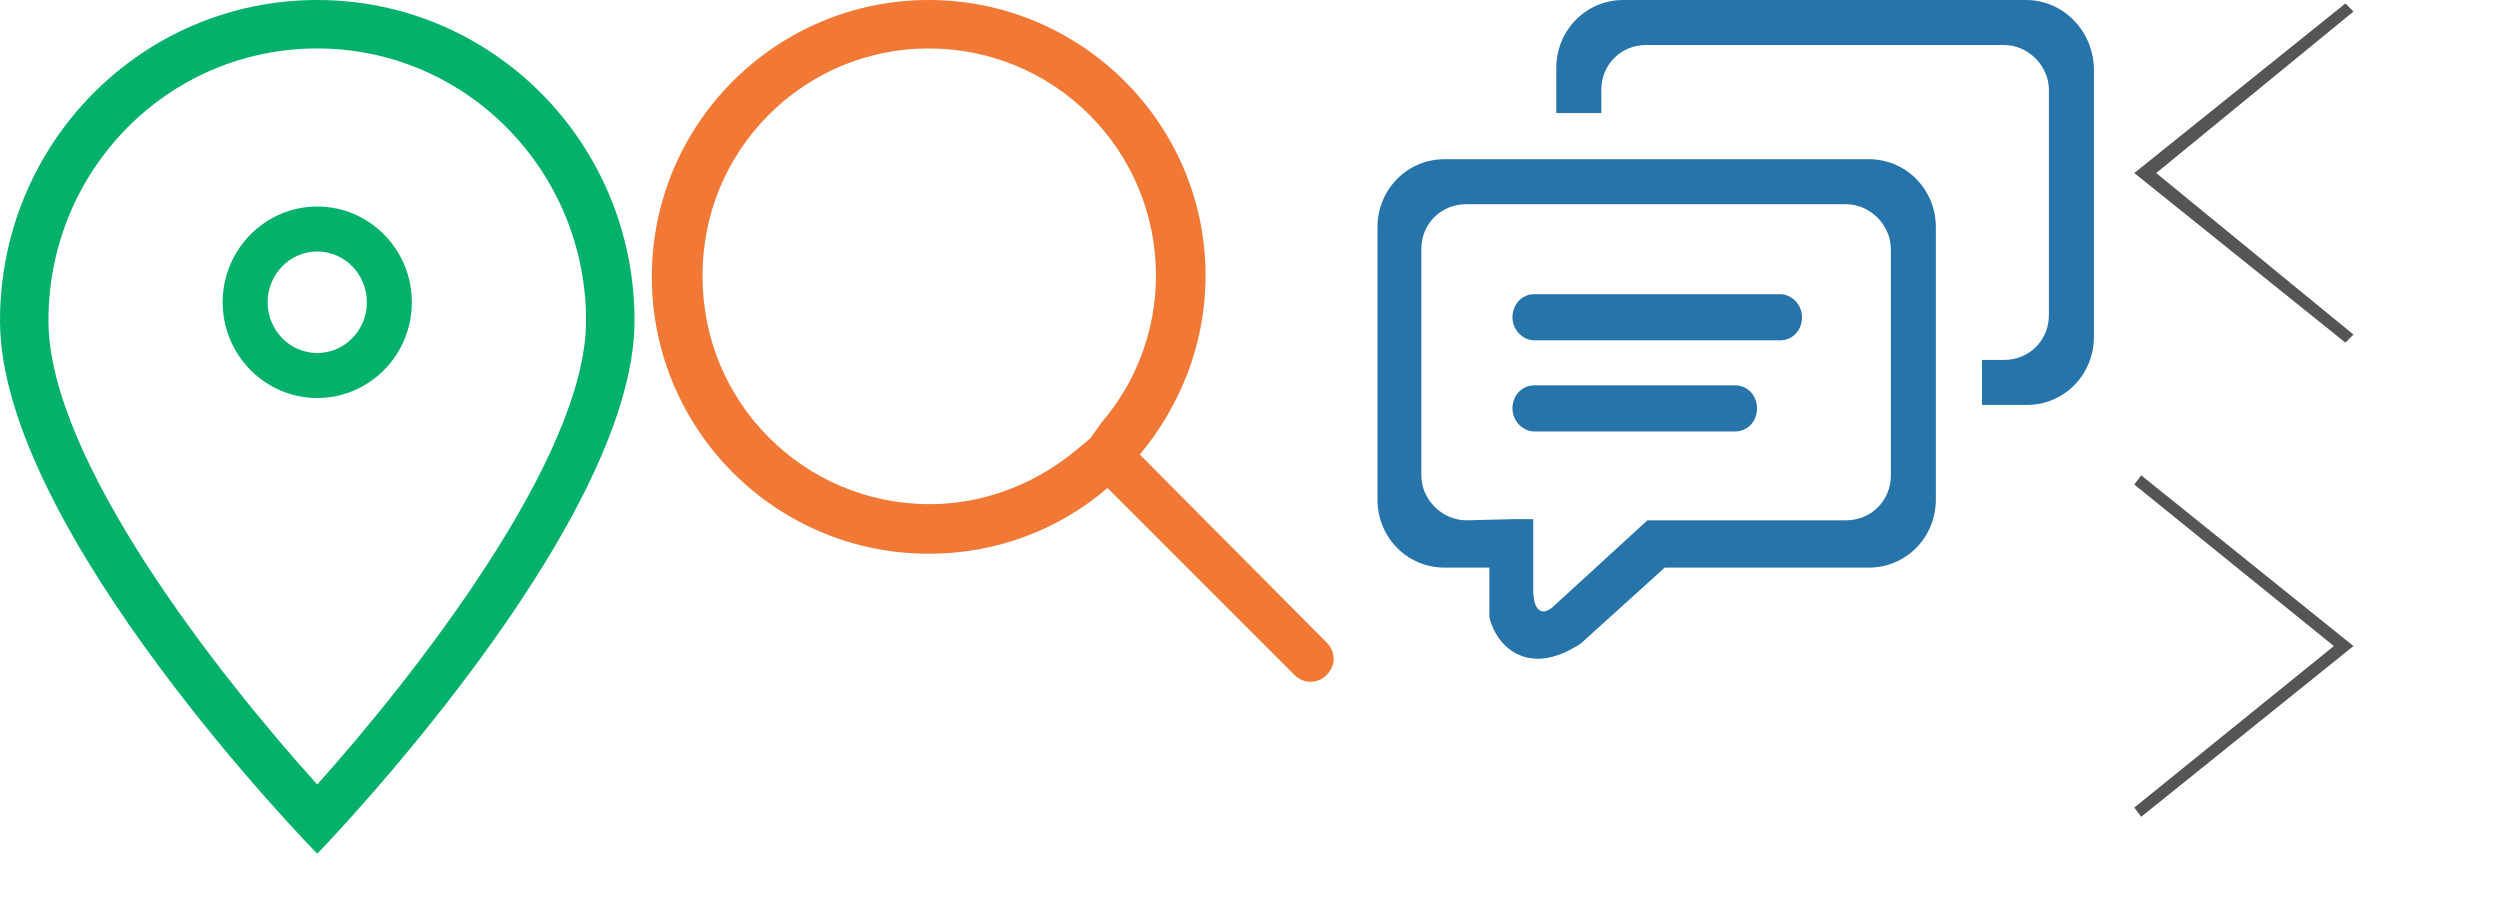
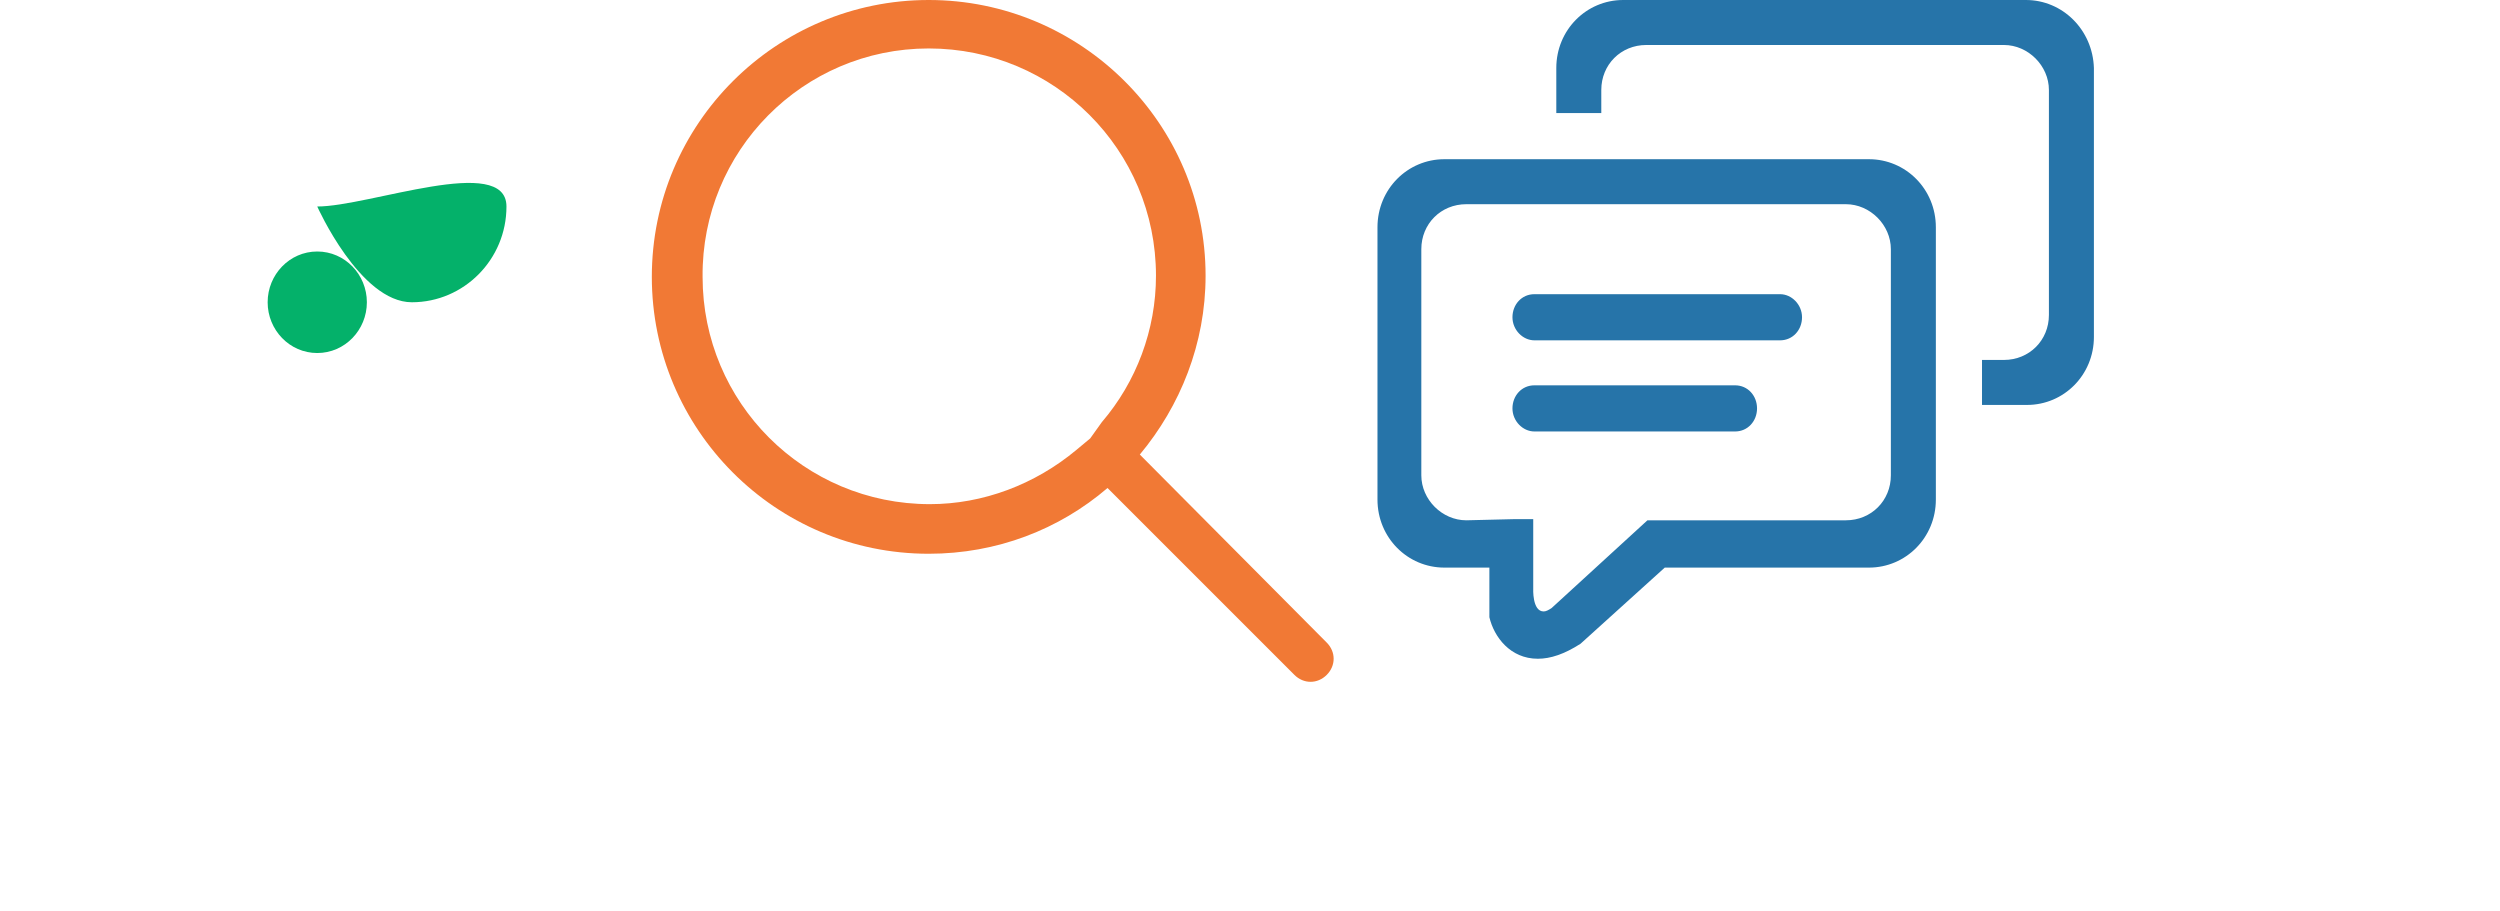
<svg xmlns="http://www.w3.org/2000/svg" version="1.1" id="Layer_1" x="0px" y="0px" width="216.7px" height="79px" viewBox="0 0 216.7 79" enable-background="new 0 0 216.7 79" xml:space="preserve">
  <g>
-     <path fill="#04B16A" d="M27.5,4.2c12.9,0,23.3,10.6,23.3,23.6C50.8,39.6,36,58.5,27.5,68C19,58.6,4.2,39.8,4.2,27.8   C4.2,14.7,14.6,4.2,27.5,4.2 M27.5,0C12.3,0,0,12.4,0,27.8C0,46,27.5,74,27.5,74S55,45.7,55,27.8C55,12.4,42.7,0,27.5,0L27.5,0z" />
-   </g>
+     </g>
  <g>
-     <path fill="#04B16A" d="M27.5,21.8c2.4,0,4.3,2,4.3,4.4s-1.9,4.4-4.3,4.4s-4.3-2-4.3-4.4S25.1,21.8,27.5,21.8 M27.5,17.9   c-4.5,0-8.2,3.7-8.2,8.3s3.7,8.3,8.2,8.3s8.2-3.7,8.2-8.3S32,17.9,27.5,17.9L27.5,17.9z" />
+     <path fill="#04B16A" d="M27.5,21.8c2.4,0,4.3,2,4.3,4.4s-1.9,4.4-4.3,4.4s-4.3-2-4.3-4.4S25.1,21.8,27.5,21.8 M27.5,17.9   s3.7,8.3,8.2,8.3s8.2-3.7,8.2-8.3S32,17.9,27.5,17.9L27.5,17.9z" />
  </g>
  <g>
    <path fill="#F17935" d="M80.5,4.2c10.9,0,19.7,8.8,19.7,19.7c0,4.7-1.7,9.2-4.7,12.7l-1,1.4l-1.2,1c-3.6,3-8.1,4.7-12.7,4.7   c-10.9,0-19.7-8.8-19.7-19.7C60.8,13.1,69.6,4.2,80.5,4.2 M80.5,0c-13.2,0-24,10.7-24,24c0,13.2,10.7,24,24,24   c5.9,0,11.3-2.1,15.5-5.7l16.2,16.2c0.4,0.4,0.9,0.6,1.4,0.6s1-0.2,1.4-0.6c0.8-0.8,0.8-2,0-2.8L98.8,39.4   c3.5-4.2,5.7-9.6,5.7-15.5C104.5,10.7,93.7,0,80.5,0L80.5,0z" />
  </g>
  <g>
    <path fill="#2674A9" d="M175.6,0h-34.9c-3.2,0-5.8,2.6-5.8,5.9v3.9h3.9v-2c0-2.2,1.7-3.9,3.9-3.9h31c2.1,0,3.9,1.8,3.9,3.9v19.5   c0,2.2-1.7,3.9-3.9,3.9h-1.9v3.9h3.9c3.2,0,5.8-2.6,5.8-5.9V5.9C181.4,2.6,178.8,0,175.6,0L175.6,0z M162,13.8h-36.8   c-3.2,0-5.8,2.6-5.8,5.9v23.6c0,3.3,2.6,5.9,5.8,5.9h3.9v4.3c0.4,1.7,1.8,3.6,4.2,3.6c1.1,0,2.3-0.4,3.7-1.3l7.3-6.6H162   c3.2,0,5.8-2.6,5.8-5.9V19.7C167.8,16.4,165.2,13.8,162,13.8L162,13.8z M127.1,45.1c-2.1,0-3.9-1.8-3.9-3.9V21.6   c0-2.2,1.7-3.9,3.9-3.9H160c2.1,0,3.9,1.8,3.9,3.9v19.6c0,2.2-1.7,3.9-3.9,3.9h-12.7h-4.5l-8.3,7.6c-0.3,0.2-0.5,0.3-0.7,0.3   c-1,0-0.9-2-0.9-2v-3c0-1.3,0-3,0-3s-0.7,0-1.2,0c-0.2,0-0.4,0-0.5,0L127.1,45.1L127.1,45.1z M154.3,25.5H133c-1.1,0-1.9,0.9-1.9,2   s0.9,2,1.9,2h21.3c1.1,0,1.9-0.9,1.9-2S155.3,25.5,154.3,25.5L154.3,25.5z M150.4,33.4H133c-1.1,0-1.9,0.9-1.9,2s0.9,2,1.9,2h17.4   c1.1,0,1.9-0.9,1.9-2C152.3,34.3,151.5,33.4,150.4,33.4L150.4,33.4z" />
  </g>
-   <polygon fill-rule="evenodd" clip-rule="evenodd" fill="#555555" points="204,1 203.3,0.3 185,15 203.3,29.7 204,29 186.9,15 " />
-   <polygon fill-rule="evenodd" clip-rule="evenodd" fill="#555555" points="185,70 185.6,70.8 204,56 185.6,41.2 185,42 202.3,56 " />
</svg>